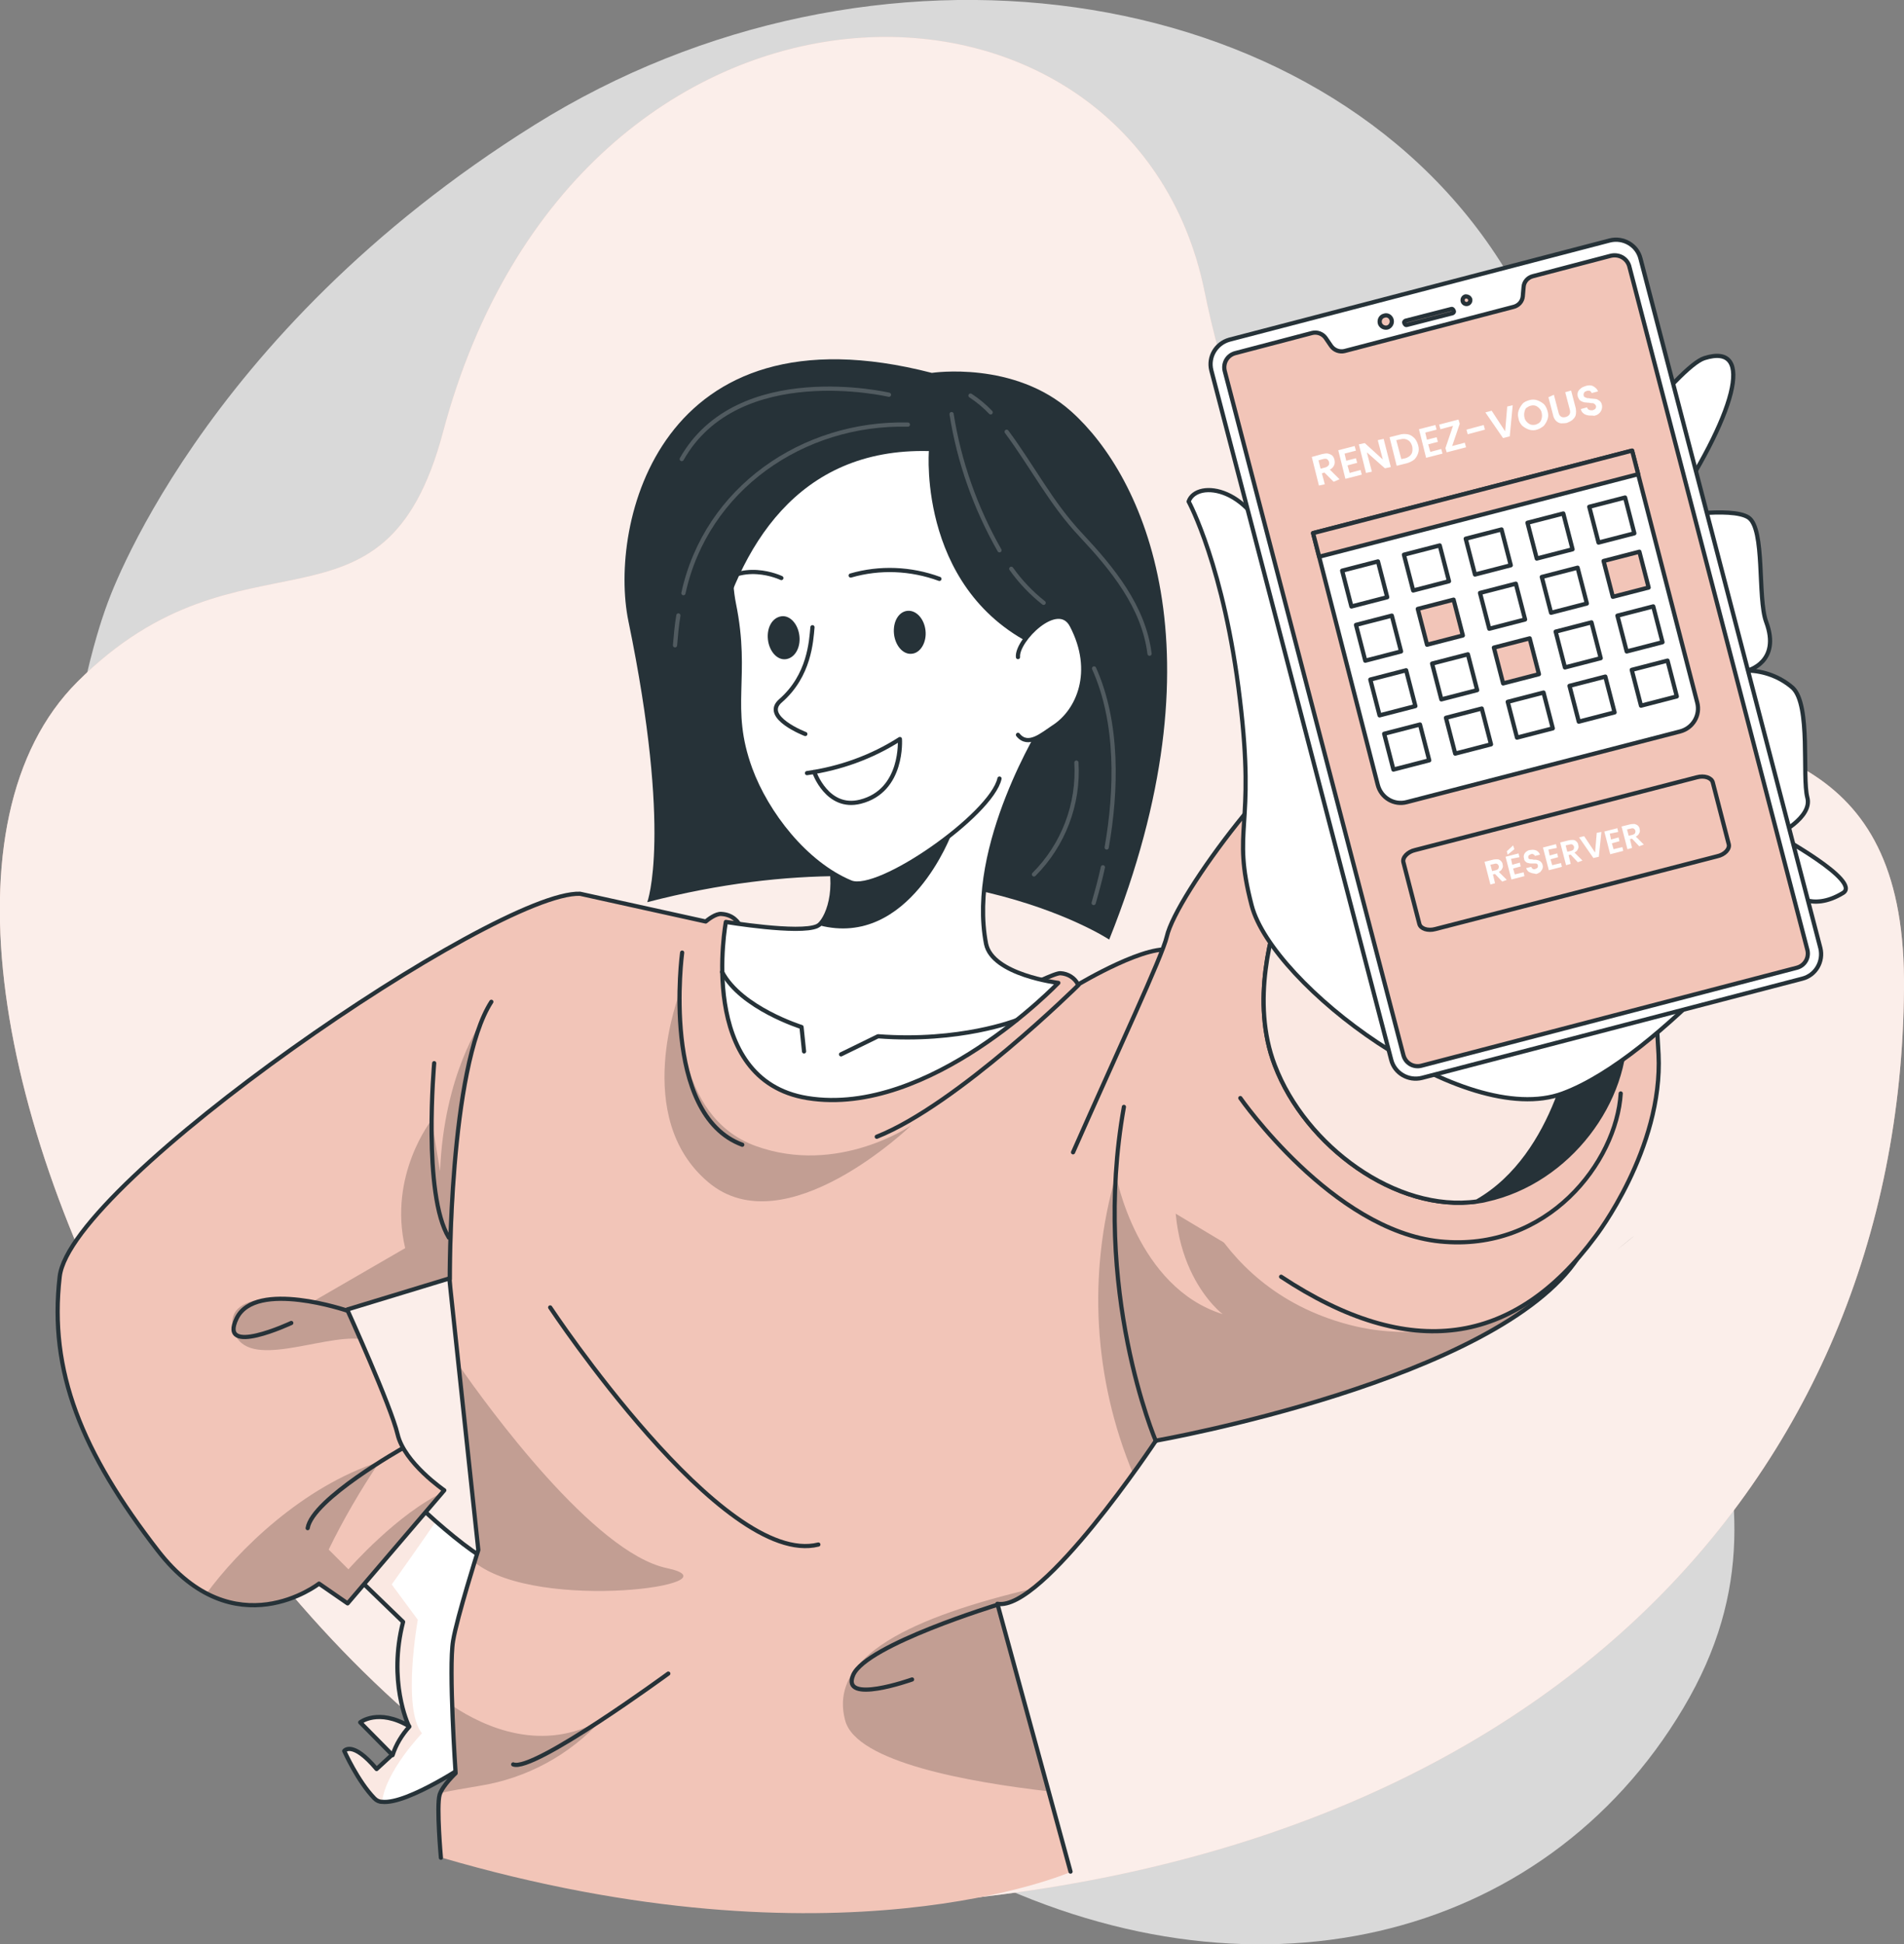
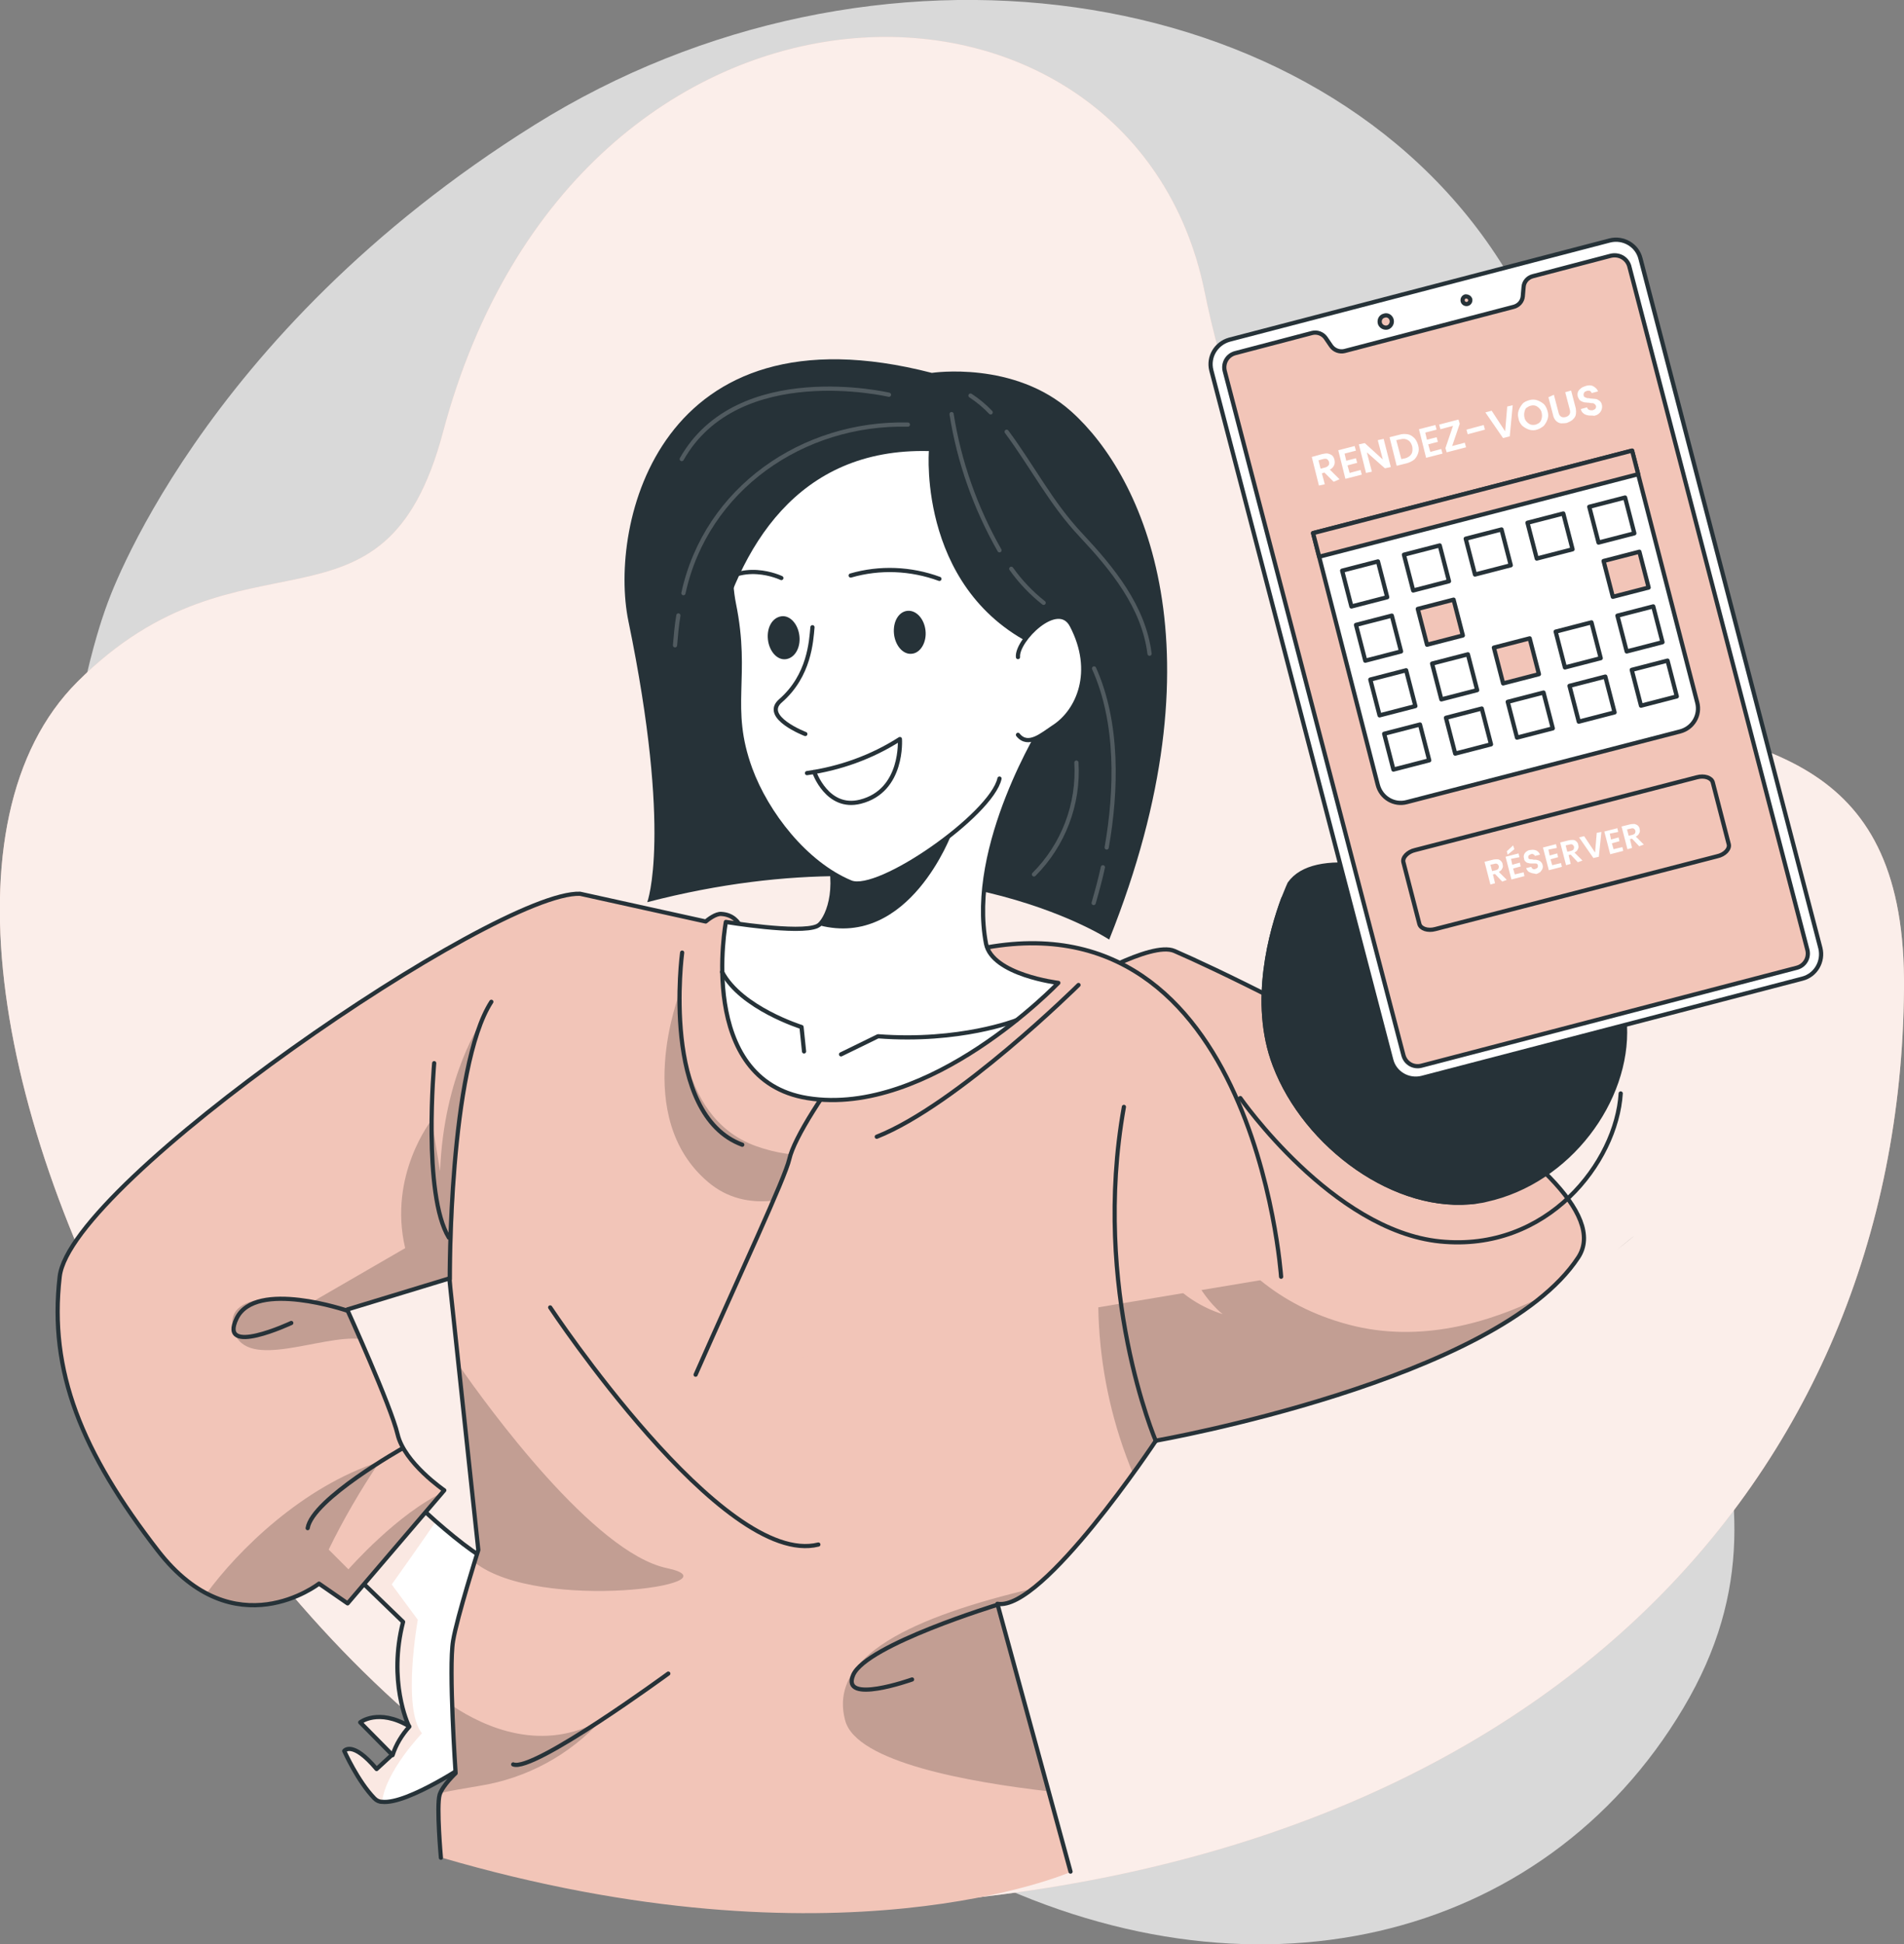
<svg xmlns="http://www.w3.org/2000/svg" xmlns:xlink="http://www.w3.org/1999/xlink" xml:space="preserve" id="Calque_1" x="0" y="0" style="enable-background:new 0 0 453 462.5" viewBox="0 0 453 462.5">
  <rect x="0" y="0" width="453" height="462.5" fill="#808080" stroke="none" />
  <style>.st0{opacity:.7;fill:#fff;enable-background:new}.st1{fill:#f2c5b8}.st2{fill:#fff}.st4{opacity:.4;fill:#f2c5b8;enable-background:new}.st5{fill:none;stroke:#263238;stroke-linecap:round;stroke-linejoin:round}.st6{opacity:.2;enable-background:new}.st7{fill:#f2c5b8;stroke:#263238;stroke-linecap:round;stroke-linejoin:round}.st8{fill:#263238}.st11,.st15,.st16,.st9{fill:#fff;stroke:#263238;stroke-linecap:round;stroke-linejoin:round}.st11,.st15,.st16{fill:none;stroke:#fff}.st15,.st16{fill:#f2c5b8;stroke:#263238;stroke-width:1;stroke-miterlimit:4}.st16{fill:#fff}</style>
  <g id="freepik--background-simple--inject-2">
    <path d="M25.4 144s-29.1 75.2 11.8 150.9 125.2 115.7 192.6 149.9 137.4 17.5 170.7-38.5-12.4-96-12.4-175.8c-.1-79.9 12-101-31.3-168.5S207.4-20.4 127.2 29.7 25.4 144 25.4 144z" class="st0" />
    <path d="M18.4 162.2c39.5-39.5 72.9-6.4 87-59.4C137.3-16.9 269.3-15.8 286.6 69.4c31.3 153.5 167.5 56 166.4 165.9-1 117.4-87.4 208.8-242.2 217.9C72.1 461.4-47 227.6 18.4 162.2z" class="st1" />
    <path d="M18.4 162.2c39.5-39.5 72.9-6.4 87-59.4C137.3-16.9 269.3-15.8 286.6 69.4c31.3 153.5 167.5 56 166.4 165.9-1 117.4-87.4 208.8-242.2 217.9C72.1 461.4-47 227.6 18.4 162.2z" class="st0" />
  </g>
  <g id="freepik--Character--inject-2">
    <path d="M112.1 419s-15.1 10.3-21.2 9.6c-.7 0-1.3-.3-1.8-.8-4-4.1-7.2-11.3-7.2-11.3s1.9-2.6 7.7 4.3l3.7-3.4-7.6-7.7s4.3-3.4 11.6.9c-.3-.5-5-10.8-1.4-24.8l-17.8-17.2L93.9 355l1.3-1.1 2.5 2.5c1.6 1.6 3.7 3.4 6 5.5 5.6 4.9 12.3 10.2 15.3 10.2 5.3-.2-6.9 46.9-6.9 46.9z" class="st2" />
    <defs>
      <path id="SVGID_1_" d="M112.1 419s-15.1 10.3-21.2 9.6c-.7 0-1.3-.3-1.8-.8-4-4.1-7.2-11.3-7.2-11.3s1.9-2.6 7.7 4.3l3.7-3.4-7.6-7.7s4.3-3.4 11.6.9c-.3-.5-5-10.8-1.4-24.8l-17.8-17.2L93.9 355l1.3-1.1 2.5 2.5c1.6 1.6 3.7 3.4 6 5.5 5.6 4.9 12.3 10.2 15.3 10.2 5.3-.2-6.9 46.9-6.9 46.9z" />
    </defs>
    <clipPath id="SVGID_00000154426641042717599710000017232133189062076841_">
      <use xlink:href="#SVGID_1_" style="overflow:visible" />
    </clipPath>
    <path d="M100.4 412.3s-8.6 8.9-9.5 16.3c-.7 0-1.3-.3-1.8-.8-4-4.1-7.2-11.3-7.2-11.3s1.9-2.6 7.7 4.3l3.7-3.4-7.6-7.7s4.3-3.4 11.6.9c-.3-.5-5-10.8-1.4-24.8l-17.8-17.2L93.9 355l3.8 1.4c1.6 1.5 3.7 3.4 6 5.5-3.3 4.9-10.5 15-10.5 15l6.2 8.4s-3.8 21.2 1 27z" class="st4" style="clip-path:url(#SVGID_00000154426641042717599710000017232133189062076841_)" />
    <path d="M112.1 419s-15.1 10.3-21.2 9.6c-.7 0-1.3-.3-1.8-.8-4-4.1-7.2-11.3-7.2-11.3s1.9-2.6 7.7 4.3l3.7-3.4-7.6-7.7s4.3-3.4 11.6.9c-.3-.5-5-10.8-1.4-24.8l-17.8-17.2L93.9 355l1.3-1.1 2.5 2.5c1.6 1.6 3.7 3.4 6 5.5 5.6 4.9 12.3 10.2 15.3 10.2 5.3-.2-6.9 46.9-6.9 46.9z" class="st5" />
    <path d="M93.4 417.5c.8-2.5 2.2-4.8 4-6.8" class="st5" />
    <path d="M375.5 299.2c-2.4 3.5-5.3 6.6-8.6 9.2-27.8 23-91.9 34.4-91.9 34.4s-2.2 3.2-5.5 7.8c-5.9 8.2-15.6 20.9-23.5 27.2-3.3 2.7-6.4 4.2-8.7 3.8l12 44.4 5.4 19.3s-55.3 24.2-149.9-3.5c0 0-1.1-12.3-.3-15 0-.1.1-.3.1-.4 1-1.8 2.2-3.3 3.7-4.7 0 0-.5-7.9-.8-16-.3-5.2-.2-10.3.2-15.5.7-4.1 3.7-13.9 5.2-18.8l.9-2.8-4.7-44.1-1.3-12.7-.1-.7v-.3l-.7-6.8-24.3 7.4s1.3 2.8 3 6.8c3.2 7.3 7.9 18.4 8.9 22.9.1.4.2.7.3 1.1 2.3 6.4 10.8 12.3 10.8 12.3l-23 26.9-6.8-4.8c-.9.6-1.8 1.2-2.7 1.7-4.5 2.4-13.9 6-24.2.5-4.5-2.5-8.3-5.9-11.4-10.1-18.1-23.5-25.9-42.7-23.4-65.1s103.7-91.9 123.8-91.1l29.9 6.6c.6-.5 2.4-1.9 3.7-1.8 5.4.3 5.6 6.6 5.6 6.6l66.9 10.9s6.9-3.5 8.1-3.4c1.8.1 3.4 1.1 4.2 2.7 0 0 17.3-10.4 22.9-8 18.5 8.1 109.8 52.5 96.2 73.1z" class="st1" />
    <path d="M143.1 409.1c-7.6 8.4-17.8 13.9-29 15.7-3.5.6-6.6 1.1-9.3 1.7 1-1.8 2.2-3.3 3.7-4.7 0 0-.5-7.9-.8-16 7.8 5.2 21.5 11.2 35.4 3.3zM113 371.7l.9-2.8-4.7-44.1c7 10.1 32.1 44.5 49.4 48.2 18.1 3.8-30.3 10.7-45.6-1.3zM249.4 426.1c-18.9-2.2-45.6-6.9-48.3-16.8-4.2-15.4 16.1-24.7 44.9-31.5-3.3 2.7-6.4 4.2-8.7 3.8l12.1 44.5zM367 308.4c-27.8 23-91.9 34.4-91.9 34.4s-2.2 3.2-5.5 7.8c-9.4-22.5-10.9-47.6-4.1-71.1 0 0 4.9 26.7 25.4 33.1 0 0-15.7-11.7-10.2-39.8 0 0 5.4 33.1 40.2 42.3 17 4.5 33.5-.5 46.1-6.7zM107.8 311.4l-.8-7.1-24.3 7.4s1.3 2.8 3 6.8c-9.3-1-26.9 7.6-30-1.7-3.7-11.3 19.1-7.4 19.1-7.4l21.6-12.5c-4.1-17.4 6.3-30.5 6.3-30.5l2 12.2c.9-23.1 10-35.8 10-35.8-7.6 18.2-7.4 63.3-6.9 68.6zM105.8 354.8l-23 26.9-6.8-4.8c-.9.6-1.8 1.2-2.7 1.7-4.5 2.4-13.9 6-24.2.5 7.5-10.3 22.9-25.5 41.2-31.4-4.5 6.7-8.6 13.7-12.1 20.9l4.7 4.7c-.1.1 11.7-13.4 22.9-18.5zM161.7 236.2c0 2.4-1.5 29.3 18.1 36.4s37-4.9 37-4.9-30 29-48.3 13.5c-18.4-15.5-6.8-45-6.8-45z" class="st6" />
    <path d="M104.9 441.9s-1.1-12.3-.3-15c.7-2.2 3.8-5.1 3.8-5.1s-1.7-25-.6-31.5c.9-5.5 6-21.6 6-21.6l-6.9-64.6-24.3 7.4s10.4 22.9 12 29.7c1.6 6.8 11.1 13.3 11.1 13.3l-23 26.9-6.8-4.7s-20.1 15.7-38.3-7.8-26-42.7-23.4-65.2c2.5-22.5 103.8-91.8 123.8-91.1l29.9 6.6c.6-.5 2.4-1.9 3.7-1.8 5.4.3 5.6 6.6 5.6 6.6l66.9 10.9s6.9-3.5 8.2-3.4c1.8.1 3.4 1.1 4.2 2.7 0 0 17.3-10.4 22.9-8 18.3 7.9 109.6 52.3 96.1 72.9-19.2 29.3-100.5 43.6-100.5 43.6s-27 40.7-37.7 38.8l17.4 63.7" class="st5" />
-     <path d="M304.8 303.7c30.7 20.3 55.5 16.5 74.8-9.6 0 0 16.1-20.8 15-43.3s-6.5-95.6-76.4-76.9c-11.5 3.1-38.4 39-40.6 48.9-1 4.5-11.8 27.5-22.3 51.3" class="st7" />
+     <path d="M304.8 303.7s-6.5-95.6-76.4-76.9c-11.5 3.1-38.4 39-40.6 48.9-1 4.5-11.8 27.5-22.3 51.3" class="st7" />
    <path d="M221.7 88.7s19.6-3 33.2 9.2c17.2 15.4 36.5 56.9 9 125.6 0 0-40.6-26.9-109.9-8.9 0 0 6-16.1-4.5-66.9-4.7-22.9 7.2-75.8 72.2-59z" class="st8" />
    <path d="M192.1 261.2c29 4.7 59.7-27.4 59.7-27.4s-15.7-1.9-17.2-9.3c-4.5-23.3 13.7-52.2 13.7-52.2s-70.3 1.9-58 17.8c2.3 2.9 4.2 6.1 5.6 9.5 4.3 10.5 1.3 18.4-1 20.4-.2.1-.3.2-.5.3-4.2 1.9-21.7-1-21.7-1s-7.1 37.6 19.4 41.9z" class="st9" />
    <path d="M241.8 242.7s-13.4 5.3-32.9 3.8l-8.8 4.3M191.3 250.1l-.6-5.8s-14.4-4.5-18.9-13.1" class="st5" />
    <path d="M194.9 220.1c21.5 5.6 31.6-22 31.6-22s-17.2-5.1-30.7 1.7c4.3 10.4 1.4 18.3-.9 20.3z" class="st8" />
    <path d="M249.5 157.8c5.2-29.4-.6-64.7-45.3-61.8-32 2.1-31.7 37.1-29.6 47.6 3.6 17.6-1.5 24.5 3.9 39.3 3.9 10.6 13.1 22.5 23.9 27 6.6 2.7 33.5-16.1 35.4-24.7" class="st9" />
    <path d="M193.3 149.2c-.3 3.3-.7 11.5-7.6 17.5-4.5 3.9 5.9 7.9 5.9 7.9M185.9 137.5s-9.9-4.8-16.5 3.1M202.4 136.9c6.9-2 14.3-1.7 21.1.8" class="st5" />
    <path d="M212.7 150.8c.3 2.8 2.2 5 4.3 4.7 2-.2 3.5-2.7 3.2-5.5s-2.2-4.9-4.3-4.7c-2.1.2-3.5 2.6-3.2 5.5z" class="st8" />
    <path d="M192 183.9c7.8-1.1 15.4-3.8 22.1-8.1 0 0 .9 12.3-9.4 14.9-7.9 2-11-7.1-11-7.1" class="st5" />
    <path d="M221 107.3s-2.8 34.8 27.9 47.5l14.4-33.5-21.8-24.2-32.8-9.5c-49.1 3.1-70.2 33.6-43 114.8.1.1-7.5-96.7 55.3-95.1z" class="st8" />
    <path d="M242.2 156.3c-.4-3.9 9.5-13.9 12.8-7.5 5.7 10.9 1.6 20.4-4.4 24.2-2.6 1.7-6 4.8-8.4 1.8" class="st9" />
    <path d="M182.7 152.1c.3 2.8 2.2 5 4.3 4.7s3.5-2.7 3.2-5.5-2.2-5-4.3-4.7-3.5 2.6-3.2 5.5z" class="st8" />
    <g style="opacity:.2">
      <path d="M161.4 146.4c-.4 2.4-.6 4.7-.8 7.1M216 101c-24.9-.6-48 15.2-53.4 40.1M211.5 93.9s-35.9-8.4-49.3 15.3M240.6 135.3c2.2 3.1 4.8 5.8 7.7 8.1M226.4 98.5c1.8 11.4 5.7 22.4 11.4 32.4M262.4 206.3c-.6 2.8-1.4 5.7-2.2 8.5M260.3 159c5.8 12.9 5.4 29 3 42.6M256.1 181.4c.6 9.9-3.1 19.6-10.1 26.6M239.5 102.7c6.1 8.2 10.6 17.1 17.7 24.6 7.4 7.9 14.9 17 16.3 28.2M230.9 94.1c1.7 1.1 3.4 2.5 4.8 4" class="st11" />
    </g>
    <path d="M353.6 285.4c-.7.2-1.4.3-2.2.4-19.2 2.7-40.8-13.2-48.1-32.4-5.8-15.1-.7-32.3 2-39.6.9-2.3 1.5-3.6 1.5-3.6 11.6-16.5 79.1 15.8 79.8 33.7.9 17.8-13.3 37.2-33 41.5z" style="fill:#263238;stroke:#263238;stroke-linecap:round;stroke-linejoin:round" />
-     <path d="M374.7 246.3s-3.8 28.4-23.3 39.5c-19.2 2.7-40.8-13.2-48.1-32.4-5.8-15.1-.7-32.3 2-39.6 22.8-13 69.4 32.5 69.4 32.5z" class="st2" />
    <defs>
      <path id="SVGID_00000020360503066870607680000003947806978818339737_" d="M374.7 246.3s-3.8 28.4-23.3 39.5c-19.2 2.7-40.8-13.2-48.1-32.4-5.8-15.1-.7-32.3 2-39.6 22.8-13 69.4 32.5 69.4 32.5z" />
    </defs>
    <clipPath id="SVGID_00000019650435519326105910000013280458467160235676_">
      <use xlink:href="#SVGID_00000020360503066870607680000003947806978818339737_" style="overflow:visible" />
    </clipPath>
-     <path d="M374.7 246.3s-3.8 28.4-23.3 39.5c-19.2 2.7-40.8-13.2-48.1-32.4-5.8-15.1-.7-32.3 2-39.6 22.8-13 69.4 32.5 69.4 32.5z" class="st4" style="clip-path:url(#SVGID_00000019650435519326105910000013280458467160235676_)" />
    <path d="M374.7 246.3s-3.8 28.4-23.3 39.5c-19.2 2.7-40.8-13.2-48.1-32.4-5.8-15.1-.7-32.3 2-39.6h0c22.8-13 69.4 32.5 69.4 32.5z" class="st5" />
    <path d="M295.1 261.2s21.9 31.5 47.5 34.1 42-18.9 43-35.2" class="st5" />
-     <path d="M282.8 119.3c1.9-5.4 15.7-3.6 20.1 13.2s21.6 57.6 21.6 57.6 68.7-101 81-104.9 7.4 13.6-9 37.9c0 0 15.4-2.7 19.5 0 4 2.7 2.1 19.1 4.2 24.8 3.6 9.6-4.4 11.6-4.4 11.6 3.9.1 7.7 1.5 10.7 4.1 4.4 4.1 2.2 21.2 3.5 26.1 1.3 4.8-7.2 8.9-7.2 8.9s20.2 11 15.7 13.8c-7.7 4.7-12.1-.1-12.1-.1s-31.1 39.1-54.6 47.8c-23.5 8.7-69.1-25.9-74-44.7s1-17.7-2.8-49c-3.7-31.5-12.2-47.1-12.2-47.1z" class="st9" />
    <path d="M292.5 80.8 383 57.2c3.2-.8 6.5 1.1 7.3 4.3l42.8 164c.8 3.2-1.1 6.5-4.3 7.3l-90.5 23.6c-3.2.8-6.5-1.1-7.3-4.3l-42.8-164c-.8-3.2 1.1-6.4 4.3-7.3z" class="st9" />
    <path d="M331.1 76.1c.2.8-.3 1.6-1 1.8-.8.2-1.6-.3-1.8-1-.2-.8.2-1.6 1-1.8h0c.8-.3 1.6.2 1.8 1zM349.8 71.2c.1.5-.2 1-.7 1.1h0c-.5.1-1-.2-1.1-.7s.2-1 .7-1.1c.5 0 .9.2 1.1.7z" class="st7" />
-     <path d="m334.4 76.3 10.9-2.8c.2-.1.4.1.5.3l.1.2c.1.2-.1.4-.3.5l-10.9 2.8c-.2.1-.4-.1-.5-.3l-.1-.2c-.1-.2.1-.4.3-.5z" style="fill:#f2c5b8;stroke:#263238;stroke-width:1.002;stroke-linecap:round;stroke-linejoin:round;stroke-miterlimit:4.007" />
    <path d="M387.6 63.2 430 225.9c.5 1.9-.6 3.8-2.5 4.3l-89.3 23.3c-1.9.5-3.8-.6-4.3-2.5L291.4 88.3c-.5-1.9.6-3.8 2.5-4.3l18.3-4.8c1.2-.3 2.5.2 3.2 1.2l1.3 1.9c.7 1 2 1.5 3.2 1.2L360.1 73c1.2-.3 2.1-1.3 2.2-2.5l.2-2.3c.1-1.2 1-2.2 2.2-2.5l18.3-4.8c2.1-.6 4 .5 4.6 2.3z" class="st7" />
    <path d="M275 342.8s-15.4-35.9-7.6-79.5M237.4 381.7s-31.2 9.5-34.4 16.7c-3.1 7.2 14 1.1 14 1.1M256.6 234.3s-28.8 28.5-48 36.1M162.3 226.6s-5.2 38.5 14.3 45.7M107 304.3s-.2-50.4 9.9-66M103.3 252.9s-2.8 31.3 3.5 41.5M82.7 311.8s-21.9-7.5-26.4 1.8 13 1.1 13 1.1M95.8 344.5s-21.5 12.1-22.6 19M130.9 311s41.1 62.1 63.8 56.4M159 398.1s-32.2 23.6-36.9 21.6" class="st5" />
    <path d="M384.7 297.3c2.2-1.8 3.6-3 4.1-3.3-.5.4-1.9 1.6-4.1 3.3z" class="st6" />
    <path d="m336.7 202.2 67-17.3c1.8-.5 3.5.1 3.8 1.2l3.8 14.7c.3 1.1-.9 2.5-2.8 2.9l-67 17.3c-1.8.5-3.5-.1-3.8-1.2l-3.8-14.7c-.3-1.1 1-2.5 2.8-2.9z" class="st7" />
    <path d="m312.4 126.8 75.9-19.6h0l15.5 59.9c.8 3-1 6.1-4.1 6.9l-65 16.8c-3 .8-6.1-1-6.9-4.1h0l-15.4-59.9h0z" class="st9" />
    <path stroke-width="1" d="m312.408 126.815 75.9-19.631 1.451 5.615-75.899 19.63z" class="st15" />
    <path stroke-width="1" d="m319.325 135.745 8.52-2.203 2.203 8.52-8.52 2.203zM334.024 131.946l8.52-2.204 2.203 8.52-8.52 2.203zM348.723 128.146l8.519-2.203 2.203 8.52-8.519 2.203zM363.422 124.347l8.52-2.204 2.203 8.52-8.52 2.203zM378.12 120.547l8.52-2.203 2.204 8.519-8.52 2.203zM322.621 148.643l8.52-2.204 2.203 8.52-8.52 2.203z" class="st16" />
    <path stroke-width="1" d="m337.32 144.843 8.52-2.203 2.203 8.52-8.52 2.203z" class="st15" />
-     <path stroke-width="1" d="m352.125 141.042 8.52-2.203 2.203 8.52-8.52 2.203zM366.824 137.243l8.52-2.204 2.203 8.52-8.52 2.203z" class="st16" />
    <path stroke-width="1" d="m381.523 133.443 8.52-2.203 2.203 8.519-8.52 2.203z" class="st15" />
    <path stroke-width="1" d="m326.025 161.645 8.52-2.204 2.203 8.52-8.52 2.203zM340.724 157.845l8.52-2.203 2.203 8.52-8.52 2.203z" class="st16" />
    <path stroke-width="1" d="m355.423 154.046 8.52-2.203 2.203 8.519-8.52 2.203z" class="st15" />
    <path stroke-width="1" d="m370.122 150.246 8.52-2.203 2.203 8.52-8.52 2.203zM384.821 146.447l8.52-2.204 2.203 8.52-8.52 2.203zM329.322 174.543l8.519-2.204 2.203 8.52-8.519 2.203zM344.02 170.743l8.52-2.203 2.203 8.52-8.52 2.203zM358.72 166.944l8.519-2.204 2.203 8.52-8.52 2.203zM373.419 163.144l8.519-2.203 2.203 8.519-8.519 2.204zM388.224 159.343l8.519-2.203 2.204 8.519-8.52 2.204z" class="st16" />
    <path d="m317.3 114.6-2.2-2.2-.6.2.7 2.6-1.4.3-1.7-6.8 2.5-.7c.5-.1 1-.2 1.4-.1s.8.3 1 .5c.3.3.4.6.5 1s.1.9-.1 1.3-.5.8-1 1l2.3 2.3-1.4.6zm-3.1-3.1 1.1-.3c.4-.1.6-.3.8-.5.1-.2.2-.5.1-.8s-.2-.5-.5-.7c-.2-.1-.5-.1-.9 0l-1.1.3.5 2zM319.9 107.9l.4 1.7 2.3-.6.3 1.1-2.3.6.5 1.8 2.6-.7.3 1.1-3.9 1-1.7-6.8 3.9-1 .3 1.1-2.7.7zM330.9 111.1l-1.4.3-4.3-3.8 1.2 4.6-1.4.3-1.7-6.8 1.4-.3 4.3 3.9-1.2-4.6 1.4-.3 1.7 6.7zM334.9 103.3c.6.1 1.1.4 1.6.9.4.4.7 1 .9 1.7.2.7.2 1.3 0 1.9s-.5 1.1-.9 1.5c-.5.4-1.1.7-1.8.9l-2.4.6-1.7-6.8 2.4-.6c.6-.2 1.3-.2 1.9-.1zm.9 4.7c.3-.5.3-1.1.2-1.8-.2-.7-.5-1.2-1-1.5s-1.1-.4-1.8-.2l-1 .2 1.2 4.5 1-.2c.6-.2 1.1-.5 1.4-1zM339.1 102.9l.4 1.7 2.3-.6.3 1.1-2.3.6.5 1.8 2.6-.7.3 1.1-3.9 1-1.7-6.8 3.9-1 .3 1.1-2.7.7zM345.5 106.1l3-.8.3 1.1-4.6 1.2-.3-1 1.8-5.3-3 .8-.3-1.1 4.6-1.2.3 1-1.8 5.3zM353 101.1l.3 1.1-4.1 1.1-.3-1.1 4.1-1.1zM359.9 96.4l-.7 7.4-1.6.4-4.2-6.1 1.5-.4 3.2 4.9.5-5.9 1.3-.3zM363.8 102.2c-.6-.2-1.1-.5-1.6-.9-.4-.4-.8-1-.9-1.7-.2-.7-.2-1.3 0-1.9s.5-1.1.9-1.6 1-.7 1.6-.9c.6-.2 1.3-.2 1.9 0s1.1.5 1.6.9c.4.4.7 1 .9 1.7.2.7.2 1.3 0 1.9s-.5 1.1-.9 1.6c-.5.4-1 .7-1.6.9s-1.3.2-1.9 0zm2.5-1.7c.3-.3.4-.6.5-1s.1-.8 0-1.3-.3-.8-.6-1.1-.6-.5-.9-.6c-.4-.1-.7-.1-1.1 0s-.7.3-1 .5-.4.6-.5 1-.1.8 0 1.3.3.8.6 1.1c.3.3.6.5.9.6.4.1.7.1 1.2 0 .3-.1.7-.3.9-.5zM369.7 93.9l1.1 4.2c.1.5.3.8.6 1 .3.2.7.2 1.1.1s.7-.3.9-.6c.2-.3.2-.7.1-1.1l-1.1-4.2 1.4-.4 1.1 4.2c.1.6.1 1.1 0 1.6s-.4.8-.8 1.2c-.4.3-.8.5-1.3.7-.5.1-1 .1-1.4.1s-.9-.3-1.2-.6c-.3-.3-.6-.8-.7-1.4l-1.1-4.2 1.3-.6zM377.8 98.8c-.4-.1-.8-.2-1.1-.5-.3-.2-.5-.6-.6-1l1.5-.4c.1.3.2.5.5.6.2.1.5.1.8.1.3-.1.5-.2.7-.4.1-.2.2-.4.1-.7-.1-.2-.2-.3-.3-.4-.2-.1-.3-.2-.5-.2s-.5 0-.8-.1c-.5 0-.9-.1-1.2-.1-.3-.1-.6-.2-.9-.4s-.4-.5-.6-.9c-.1-.4-.1-.8 0-1.1.1-.3.3-.6.7-.9.3-.3.7-.4 1.2-.6.7-.2 1.3-.2 1.8.1s.9.6 1.1 1.2l-1.5.4c-.1-.2-.2-.4-.4-.5-.2-.1-.5-.1-.8 0s-.5.2-.6.4c-.1.2-.2.4-.1.7 0 .2.1.3.3.4.2.1.3.1.5.2.2 0 .5 0 .8.1.5 0 .9.1 1.2.1s.6.2.9.4c.3.2.5.5.6.9s.1.7 0 1.1-.3.7-.6 1c-.3.3-.7.5-1.2.6-.6-.1-1 0-1.5-.1zM357.4 209.7l-1.7-1.8-.5.1.5 2.1-1.1.3-1.4-5.4 2-.5c.4-.1.8-.1 1.1-.1s.6.2.8.4c.2.2.4.5.4.8.1.4.1.7-.1 1-.1.3-.4.6-.8.8l1.9 1.9-1.1.4zm-2.4-2.5.9-.2c.3-.1.5-.2.6-.4s.1-.4.1-.6c-.1-.2-.2-.4-.4-.5s-.4-.1-.7 0l-.9.2.4 1.5zM359.5 204.3l.3 1.4 1.8-.5.2.9-1.8.5.4 1.4 2.1-.5.2.9-3.1.8-1.4-5.4 3.1-.8.2.9-2 .4zm.8-2.3-1.6 1.3-.2-.8 1.5-1.4.3.9zM364.5 207.7c-.3-.1-.6-.2-.9-.4-.2-.2-.4-.5-.5-.8l1.2-.3c.1.2.2.4.4.5s.4.1.6 0c.3-.1.4-.2.5-.3s.1-.3.1-.5-.1-.3-.2-.4c-.1-.1-.3-.1-.4-.1h-.7c-.4 0-.7 0-.9-.1-.2 0-.5-.1-.7-.3s-.4-.4-.4-.8c-.1-.3-.1-.6 0-.9.1-.3.3-.5.5-.7.3-.2.6-.4.9-.4.6-.1 1-.1 1.5.1.4.2.7.5.9 1l-1.2.3c-.1-.2-.2-.3-.4-.4-.2-.1-.4-.1-.6 0s-.4.2-.5.3-.1.3-.1.5c0 .1.1.3.2.3.1.1.3.1.4.1.2 0 .4 0 .7.1.4 0 .7 0 .9.1.2 0 .5.2.7.3.2.2.4.4.5.8.1.3.1.6 0 .9-.1.3-.3.5-.5.8-.3.2-.6.4-1 .5-.3-.1-.6-.1-1-.2zM368.4 202.1l.3 1.4 1.8-.5.2.9-1.8.5.4 1.4 2.1-.5.2.9-3.1.8-1.4-5.4 3.1-.8.2.9-2 .4zM375.4 205.1l-1.7-1.8-.5.1.5 2.1-1.1.3-1.4-5.4 2-.5c.4-.1.8-.1 1.1-.1s.6.2.8.4c.2.2.4.5.4.8.1.4.1.7-.1 1-.1.3-.4.6-.8.8l1.9 1.9-1.1.4zm-2.5-2.5.9-.2c.3-.1.5-.2.6-.4s.1-.4.1-.6c-.1-.2-.2-.4-.4-.5-.2-.1-.4-.1-.7 0l-.9.2.4 1.5zM381 197.9l-.6 5.9-1.3.3-3.4-4.9 1.2-.3 2.6 3.9.4-4.7 1.1-.2zM383 198.3l.3 1.4 1.8-.5.2.9-1.8.5.4 1.4 2.1-.5.2.9-3.1.8-1.4-5.4 3.1-.8.2.9-2 .4zM390 201.3l-1.7-1.8-.5.1.5 2.1-1.1.3-1.4-5.4 2-.5c.4-.1.8-.1 1.1-.1.3.1.6.2.8.4.2.2.4.5.4.8.1.4.1.7-.1 1-.1.3-.4.6-.8.8l1.9 1.9-1.1.4zm-2.5-2.5.9-.2c.3-.1.5-.2.6-.4s.1-.4.1-.6c-.1-.2-.2-.4-.4-.5-.2-.1-.4-.1-.7 0l-.9.2.4 1.5z" class="st2" />
  </g>
</svg>